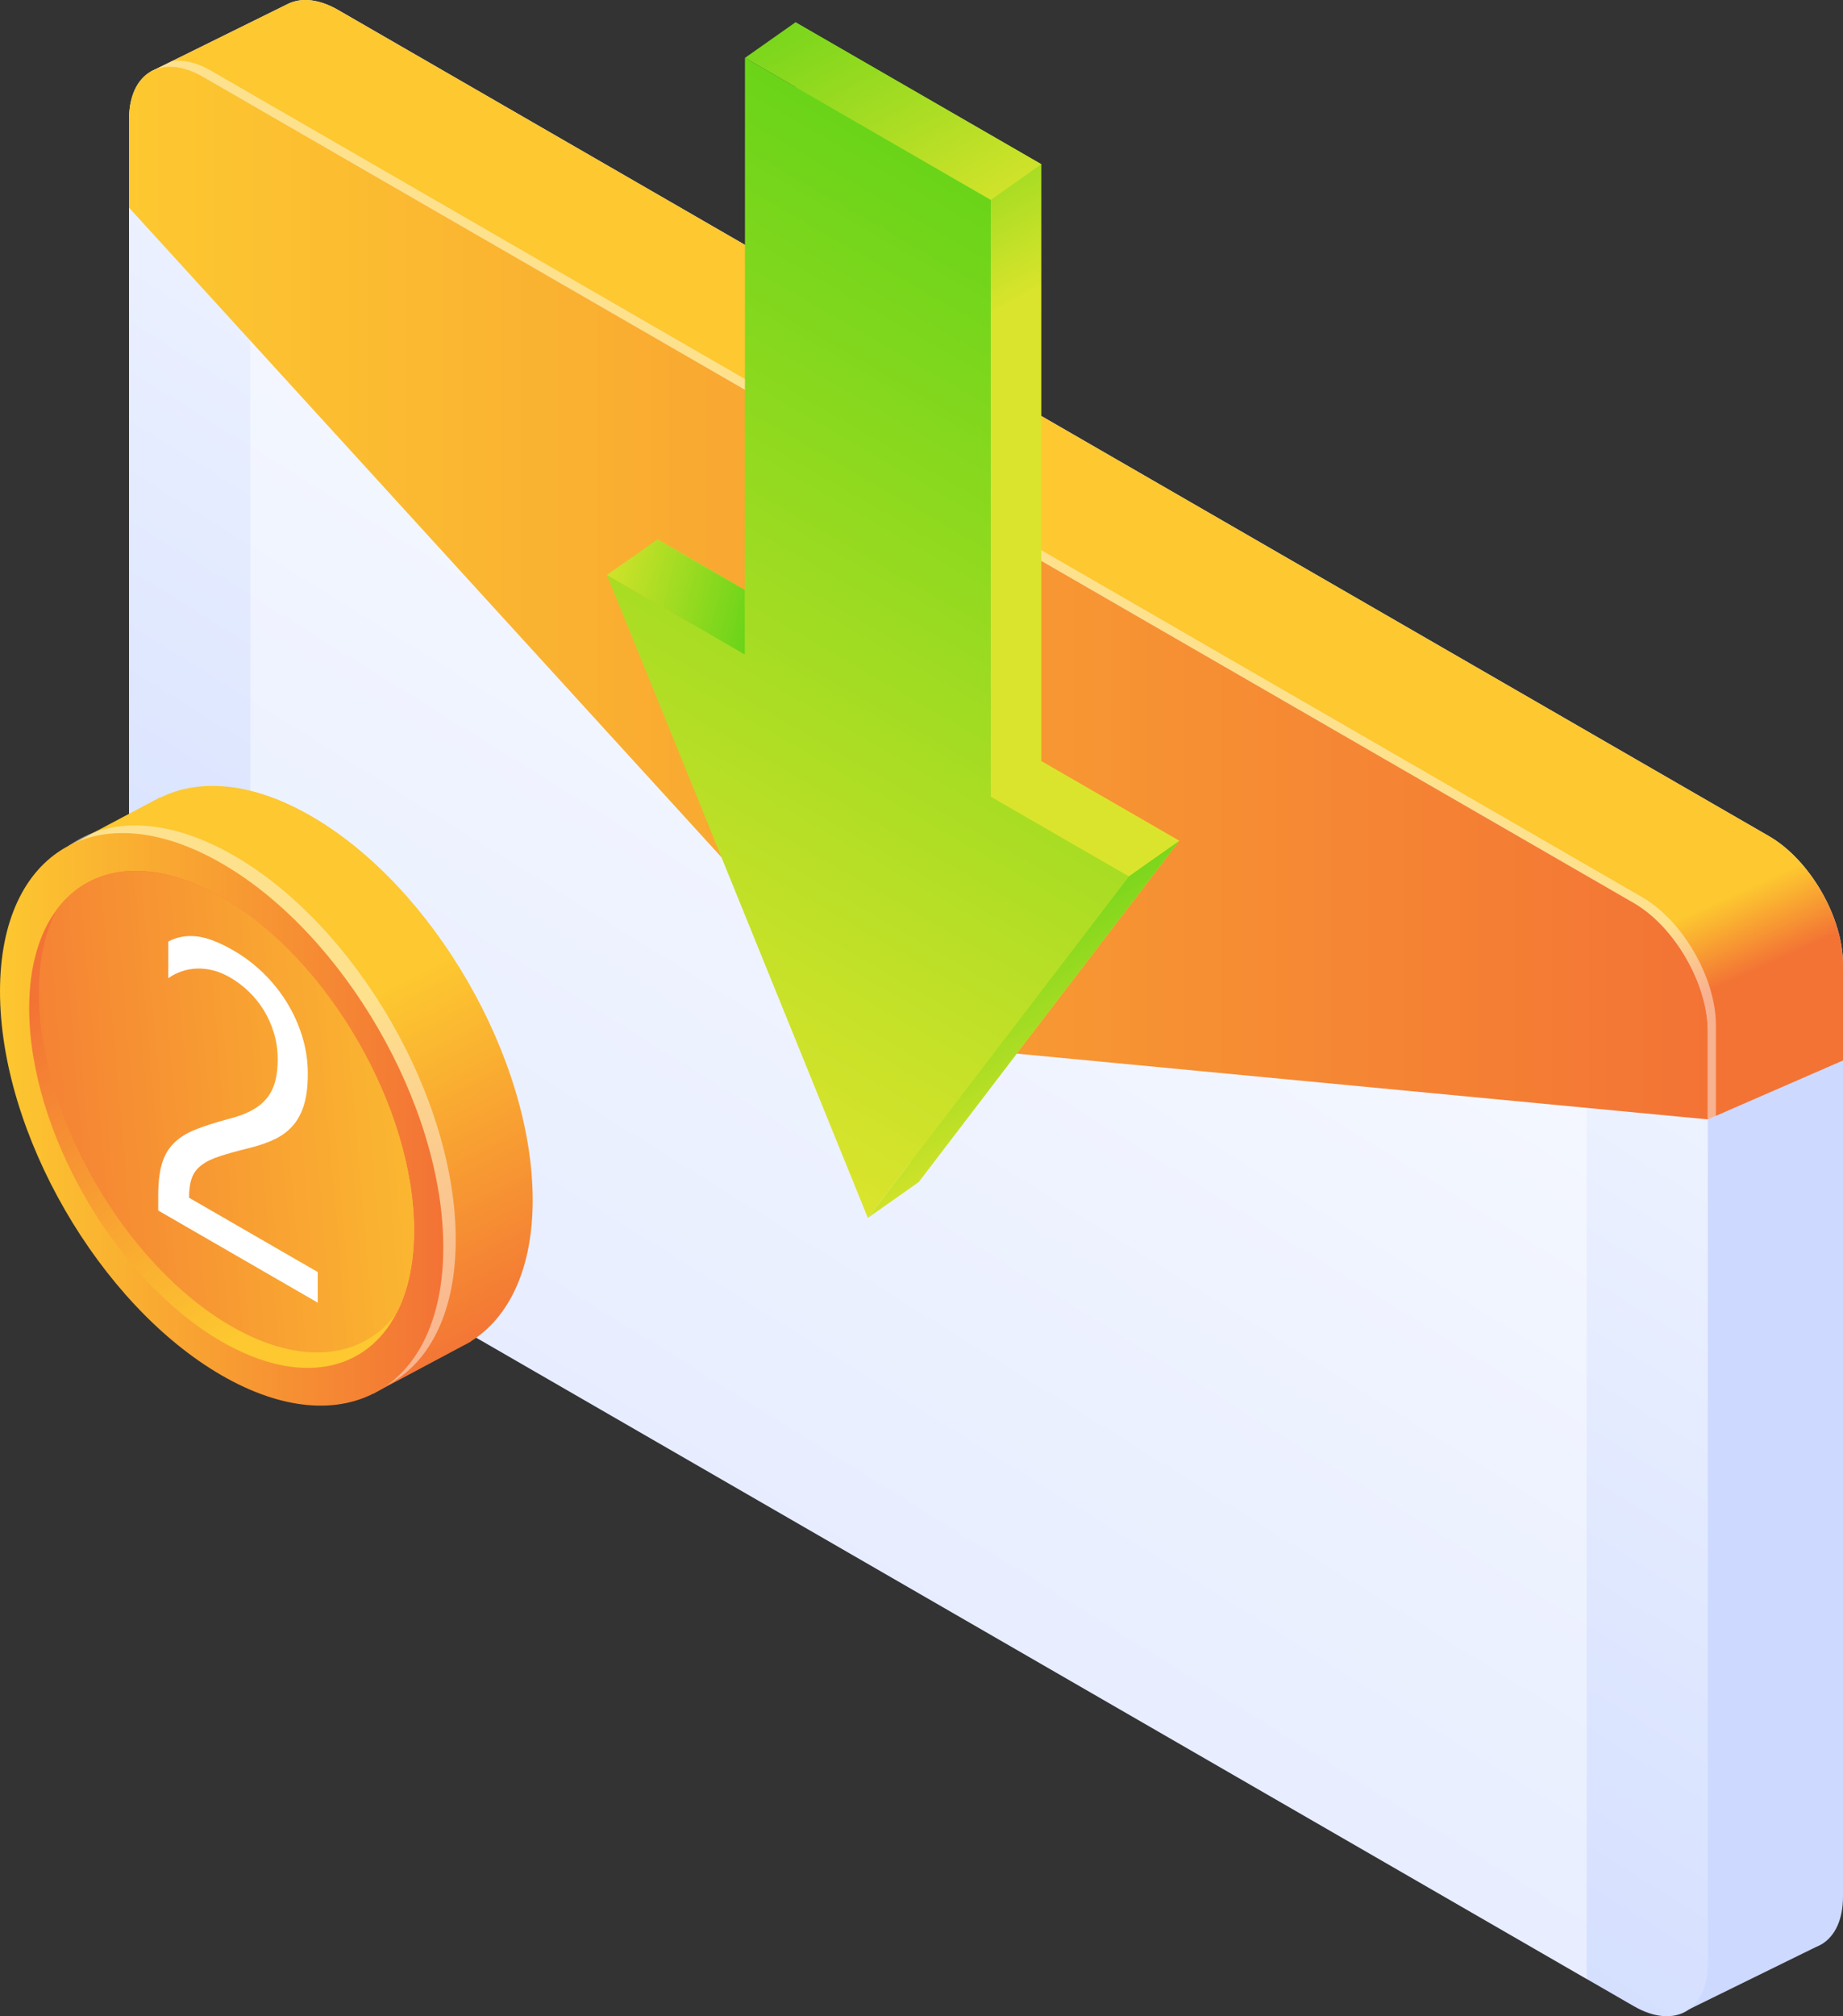
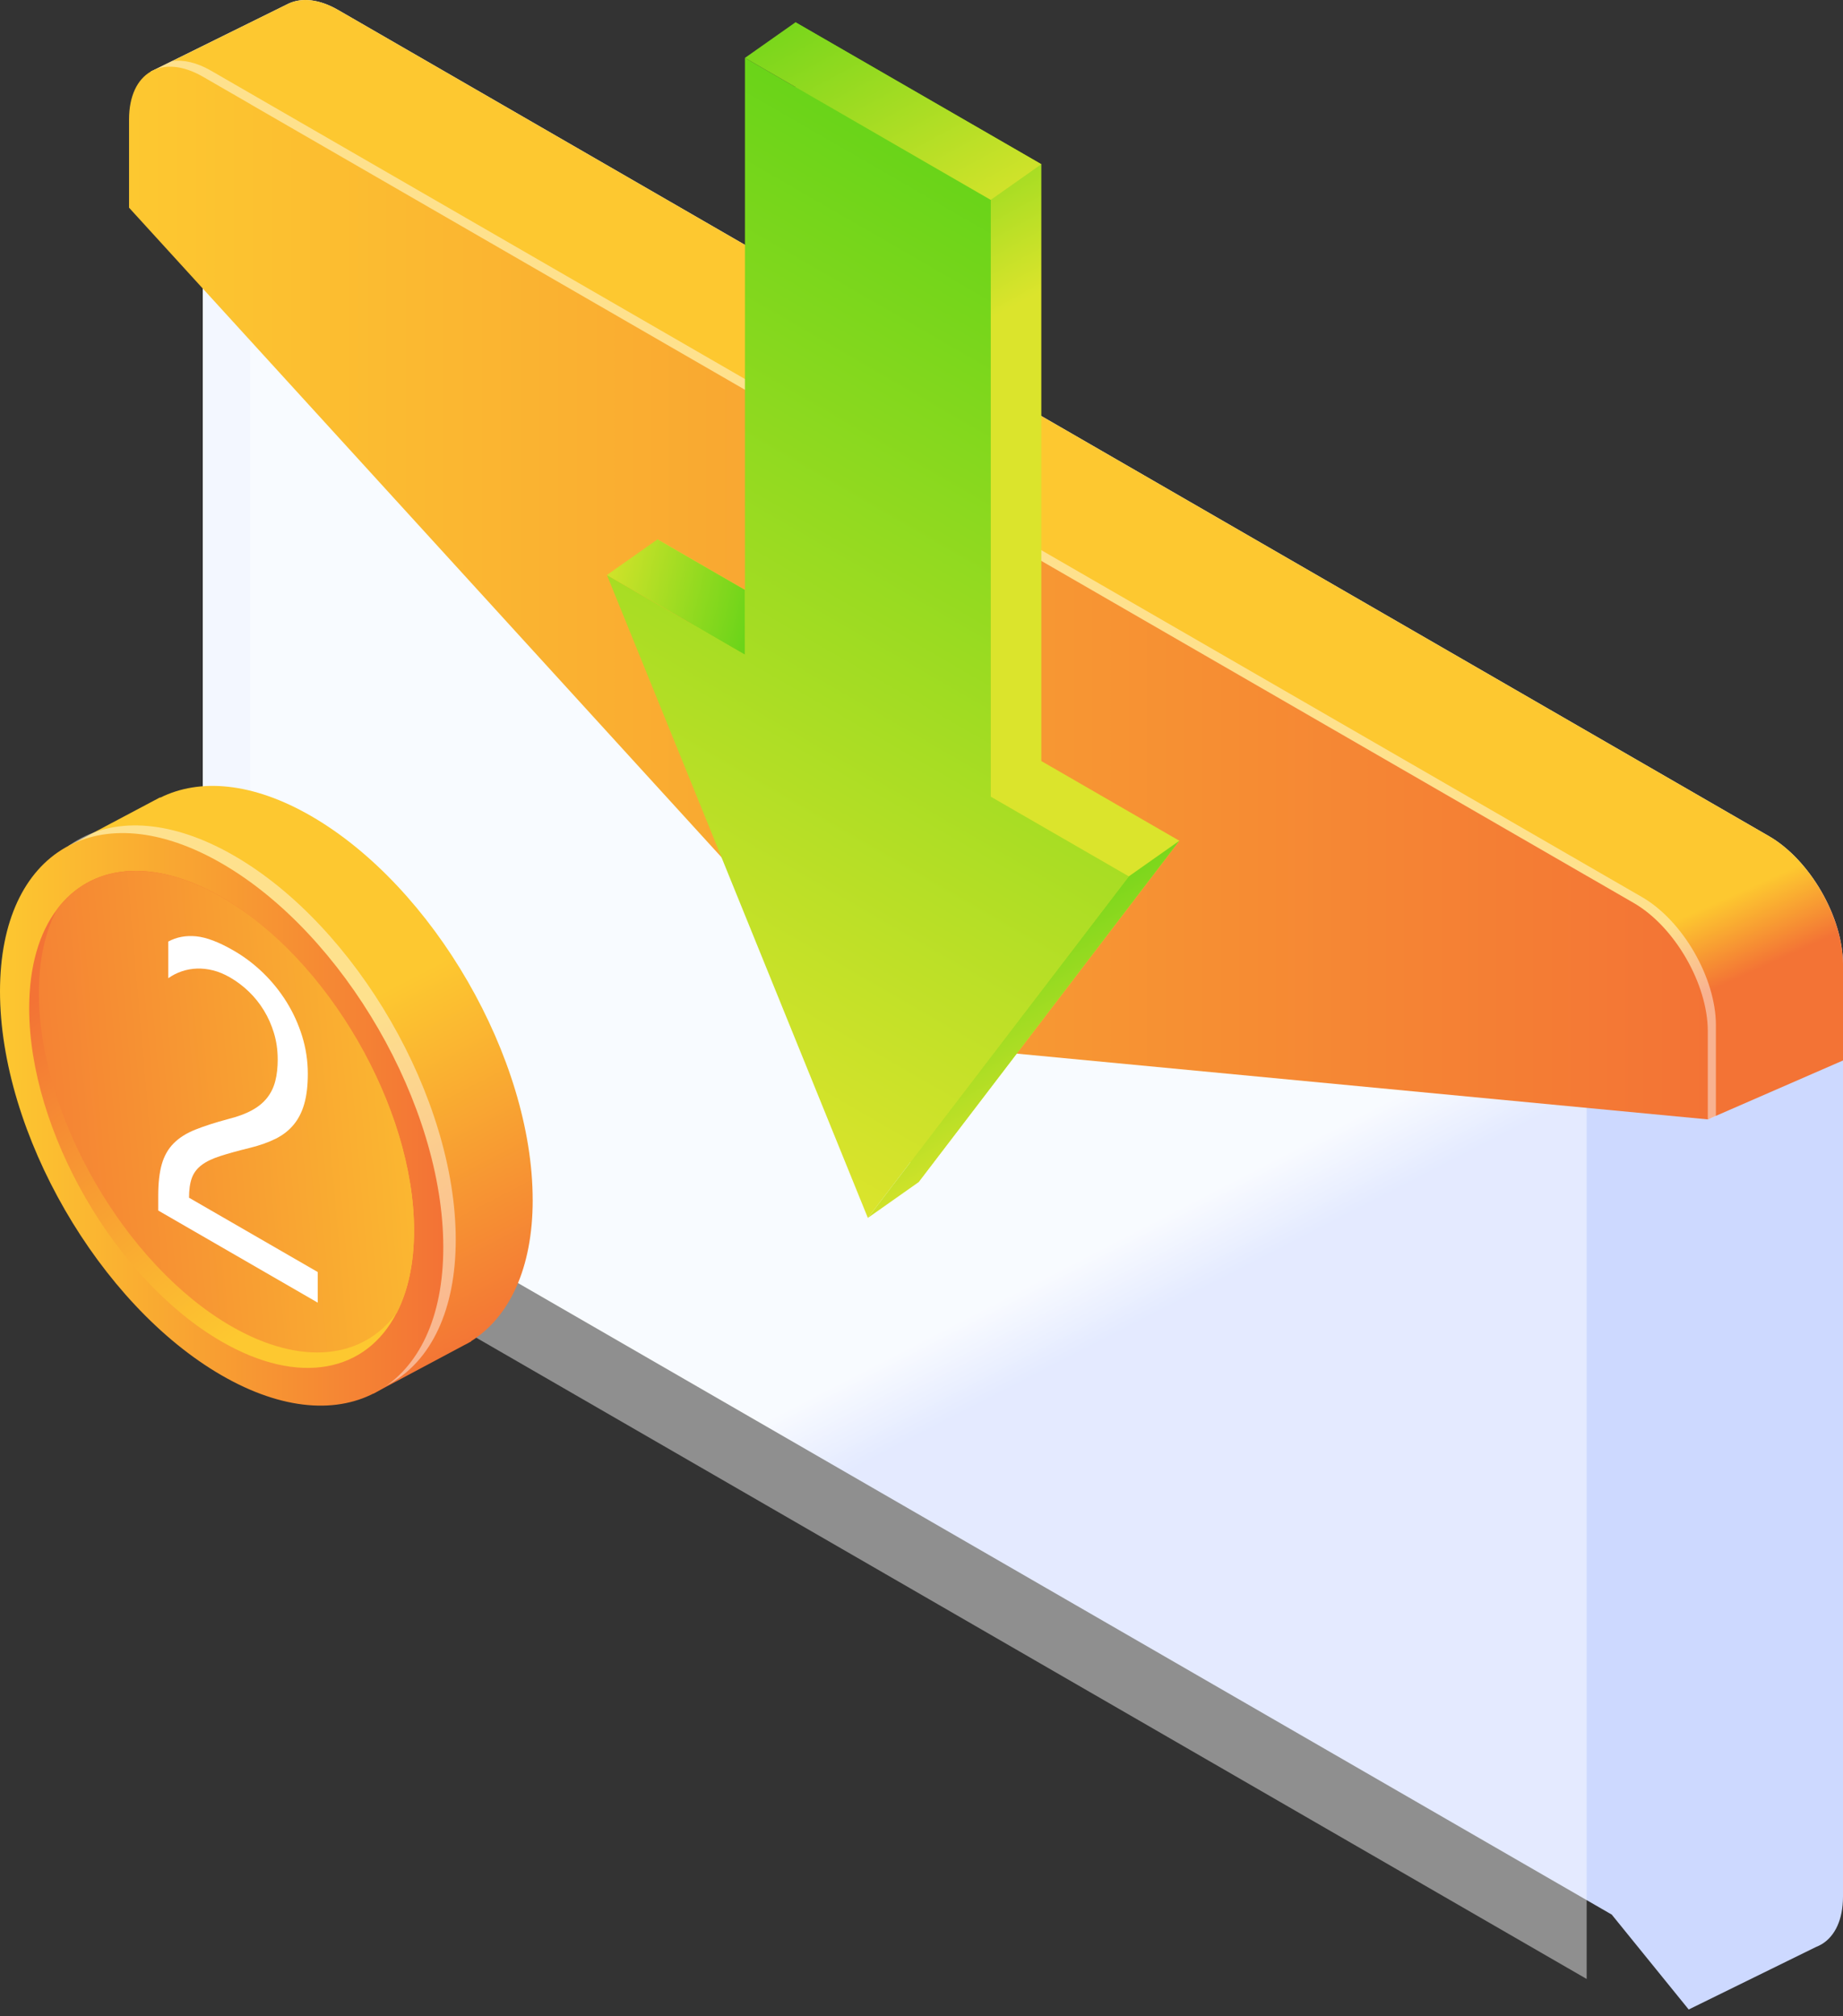
<svg xmlns="http://www.w3.org/2000/svg" xmlns:xlink="http://www.w3.org/1999/xlink" id="a" width="1802.91" height="1971.89" viewBox="0 0 1802.91 1971.89">
  <rect x="0" y="0" width="1802.91" height="1971.89" fill="#333333" stroke="none" />
  <defs>
    <style>.o{opacity:.45;}.o,.p{fill:#fff;}.o,.p,.q,.r,.s,.t,.u,.v,.w,.x,.y,.z,.aa,.ab,.ac{stroke-width:0px;}.q{fill:url(#b);}.r{fill:url(#c);}.s{fill:url(#e);}.t{fill:url(#f);}.u{fill:url(#d);}.v{fill:url(#j);}.w{fill:url(#i);}.x{fill:url(#h);}.y{fill:url(#m);}.z{fill:url(#g);}.aa{fill:url(#k);}.ab{fill:url(#n);}.ac{fill:url(#l);}</style>
    <linearGradient id="b" x1="1119.35" y1="1199.21" x2="1156.31" y2="1271.13" gradientUnits="userSpaceOnUse">
      <stop offset="0" stop-color="#f3f7ff" />
      <stop offset="1" stop-color="#cdd9ff" />
    </linearGradient>
    <linearGradient id="c" x1="1239.72" y1="1080.46" x2="1271.14" y2="1150.17" gradientUnits="userSpaceOnUse">
      <stop offset="0" stop-color="#fdc830" />
      <stop offset=".29" stop-color="#fab031" />
      <stop offset="1" stop-color="#f37335" />
    </linearGradient>
    <linearGradient id="d" x1="1184.47" y1="558.4" x2="530.5" y2="1610.44" xlink:href="#b" />
    <linearGradient id="e" x1="126.23" y1="579.98" x2="1670.65" y2="579.98" xlink:href="#c" />
    <linearGradient id="f" x1="286.89" y1="1014.72" x2="450.76" y2="1332.38" xlink:href="#c" />
    <linearGradient id="g" x1="-150.75" y1="1531.36" x2="349.99" y2="1531.36" gradientTransform="translate(130.55 -486.43) rotate(30) scale(1 .87) skewX(26.57)" xlink:href="#c" />
    <linearGradient id="h" x1="325.34" y1="1234.6" x2="91.75" y2="933.56" xlink:href="#c" />
    <linearGradient id="i" x1="515.97" y1="1061.73" x2="-58.5" y2="1111.42" xlink:href="#c" />
    <linearGradient id="j" x1="1647.94" y1="1825.95" x2="1773.99" y2="2031.3" gradientTransform="translate(1573.13 2735.18) rotate(-60) scale(1 -1)" gradientUnits="userSpaceOnUse">
      <stop offset="0" stop-color="#dbe42c" />
      <stop offset="1" stop-color="#6ad419" />
    </linearGradient>
    <linearGradient id="k" x1="975.12" y1="1707.88" x2="1897.54" y2="1707.88" xlink:href="#j" />
    <linearGradient id="l" x1="1845.94" y1="1791.05" x2="2011.64" y2="2059.42" xlink:href="#j" />
    <linearGradient id="m" x1="1152.51" y1="1264.71" x2="1275.18" y2="1463.38" xlink:href="#j" />
    <linearGradient id="n" x1="1389.09" y1="1949.57" x2="1434.07" y2="1793.27" xlink:href="#j" />
  </defs>
  <path class="q" d="M1802.91,943.16v911.66c0,22.66-7.9,38.69-20.56,46.47-1.98,1.16-4.07,2.21-6.16,3.02l-124.23,60.99-75.28-92.82L270.73,1118.6c-39.97-23.12-72.38-79.23-72.38-125.47V132.94l-51-62.85L282.27,3.52c12.9-6.04,29.86-4.53,48.57,6.27l1399.7,808.01c39.97,23.12,72.38,79.23,72.38,125.36Z" />
  <path class="r" d="M1802.91,943.16v93.99l-132.25,57.62-204.59-128.61L198.35,169.3v-36.36l-50.77-62.62-.23-.23.7-.35,20.45-9.99L282.27,3.52c12.9-6.04,29.86-4.53,48.57,6.27l1399.7,808.01c39.97,23.12,72.38,79.23,72.38,125.36Z" />
  <path class="o" d="M1678.56,1002.64v89.1l-7.9,3.03-204.59-128.61L134.11,197.18v-86.2c0-18,4.99-31.94,13.48-40.66.11-.23.23-.47.46-.58l20.45-9.99c11.04-1.52,24.05,1.39,37.99,9.41l1399.7,808.13c39.97,23,72.38,79.23,72.38,125.35Z" />
-   <path class="u" d="M1670.66,1008.56v911.55c0,46.24-32.41,64.94-72.38,41.94l-46.12-26.61L244.82,1180.64l-46.24-26.72c-39.96-23-72.38-79.23-72.38-125.47V116.9c0-46.12,32.42-64.83,72.38-41.82l46.24,26.72,1307.34,754.8,46.12,26.61c39.97,23,72.38,79.23,72.38,125.35Z" />
  <polygon class="o" points="1552.16 856.6 1552.16 1935.45 244.82 1180.64 244.82 101.8 1552.16 856.6" />
  <path class="s" d="M1598.28,883.16L198.62,75.09c-39.96-23.06-72.38-4.35-72.38,41.79v86.24s743.96,815.51,743.96,815.51l800.45,76.14v-86.24c0-46.13-32.42-102.29-72.37-125.36Z" />
  <path class="t" d="M521.09,1173.58c0-138.27-97.07-306.41-216.82-375.54-57.06-32.94-108.81-37.18-147.53-17.92l-.16-.28-89.11,47.21,25.14,45.29c-3.3,15.46-5.17,32.37-5.17,50.88,0,138.27,97.07,306.41,216.83,375.55,11.61,6.71,22.93,11.88,34.05,16.27l26.66,48.03,88.44-47.15c1.93-1,3.9-1.95,5.76-3.07l1.72-.92-.11-.2c37.28-23.44,60.32-70.99,60.32-138.16Z" />
  <path class="o" d="M445.83,1212.42c0,138.28-97.08,194.33-216.83,125.19-119.75-69.13-216.82-237.27-216.82-375.54s97.08-194.32,216.83-125.19c119.75,69.13,216.82,237.27,216.82,375.54Z" />
  <path class="z" d="M433.65,1219.92c0,138.28-97.08,194.32-216.82,125.19C97.07,1275.97,0,1107.83,0,969.55,0,831.28,97.08,775.23,216.83,844.37c119.75,69.13,216.83,237.27,216.82,375.55Z" />
  <path class="x" d="M405.04,1203.47c0,31.93-5.91,58.83-16.71,79.97.15.15.15.3-.29.44-29.56,57.95-95.04,72.14-171.17,28.24-104.06-60.02-188.32-206.06-188.32-326.08,0-41.09,9.91-73.91,27.2-96.67,32.82-43.9,92.68-51.44,161.12-11.98,103.91,60.02,188.17,206.06,188.17,326.08Z" />
  <path class="w" d="M405.04,1203.47c0,31.93-5.91,58.83-16.71,79.97.15.15.15.3-.29.44-32.52,44.94-92.83,52.92-161.86,13.16-103.91-60.01-188.17-205.91-188.17-325.93,0-32.82,6.36-60.31,17.74-81.74,32.82-43.9,92.68-51.44,161.12-11.98,103.91,60.02,188.17,206.06,188.17,326.08Z" />
  <path class="p" d="M271.65,1035.99c0-8.95-1.2-17.45-3.62-25.51-2.4-8.02-5.71-15.46-9.87-22.27-4.18-6.83-9.09-12.97-14.73-18.4-5.64-5.42-11.76-10.05-18.34-13.84-5.64-3.25-11.17-5.56-16.57-6.92-5.4-1.34-10.67-1.94-15.78-1.78-5.11.18-10.05,1.06-14.8,2.65-4.76,1.6-9.2,3.86-13.31,6.77v-35.84c8.11-4.4,17.19-6.12,27.24-5.13,10.05.98,22.31,5.64,36.76,13.99,10.35,5.98,19.93,13.23,28.75,21.77,8.83,8.56,16.45,18.03,22.93,28.41,6.46,10.4,11.55,21.54,15.25,33.45,3.7,11.91,5.56,24.18,5.56,36.81,0,11.54-1.15,21.31-3.44,29.35-2.29,8.05-5.77,14.87-10.41,20.46-4.63,5.61-10.48,10.17-17.53,13.7-7.05,3.53-15.35,6.47-24.87,8.85-11.87,2.93-21.66,5.62-29.35,8.11-7.71,2.47-13.83,5.41-18.34,8.84-4.52,3.43-7.69,7.64-9.52,12.63-1.83,5-2.74,11.42-2.74,19.29l125.91,72.69v29.93l-156.05-90.1v-14.45c0-12.49,1.17-22.81,3.52-30.95,2.36-8.14,6.21-14.93,11.63-20.35,5.4-5.45,12.5-9.91,21.25-13.4,8.75-3.49,19.48-6.94,32.17-10.34,9.18-2.3,16.86-5.14,23.01-8.51,6.18-3.35,11.15-7.4,14.9-12.16,3.77-4.74,6.44-10.22,8.03-16.44,1.6-6.2,2.39-13.32,2.39-21.33Z" />
  <polygon class="v" points="1018.68 160.62 1018.67 744.31 1153.7 822.27 898.43 1156.3 643.17 527.52 778.2 605.48 778.2 21.78 1018.68 160.62" />
  <polygon class="aa" points="969.22 195.45 969.22 779.15 1104.25 857.1 848.98 1191.13 593.71 562.36 728.74 640.31 728.75 56.61 969.22 195.45" />
  <polygon class="ac" points="969.22 195.45 1018.68 160.62 778.2 21.78 728.75 56.61 969.22 195.45" />
  <polygon class="y" points="848.98 1191.13 898.43 1156.3 1153.7 822.27 1104.25 857.1 848.98 1191.13" />
  <polygon class="ab" points="593.71 562.36 643.17 527.52 728.74 576.93 728.74 640.31 593.71 562.36" />
</svg>